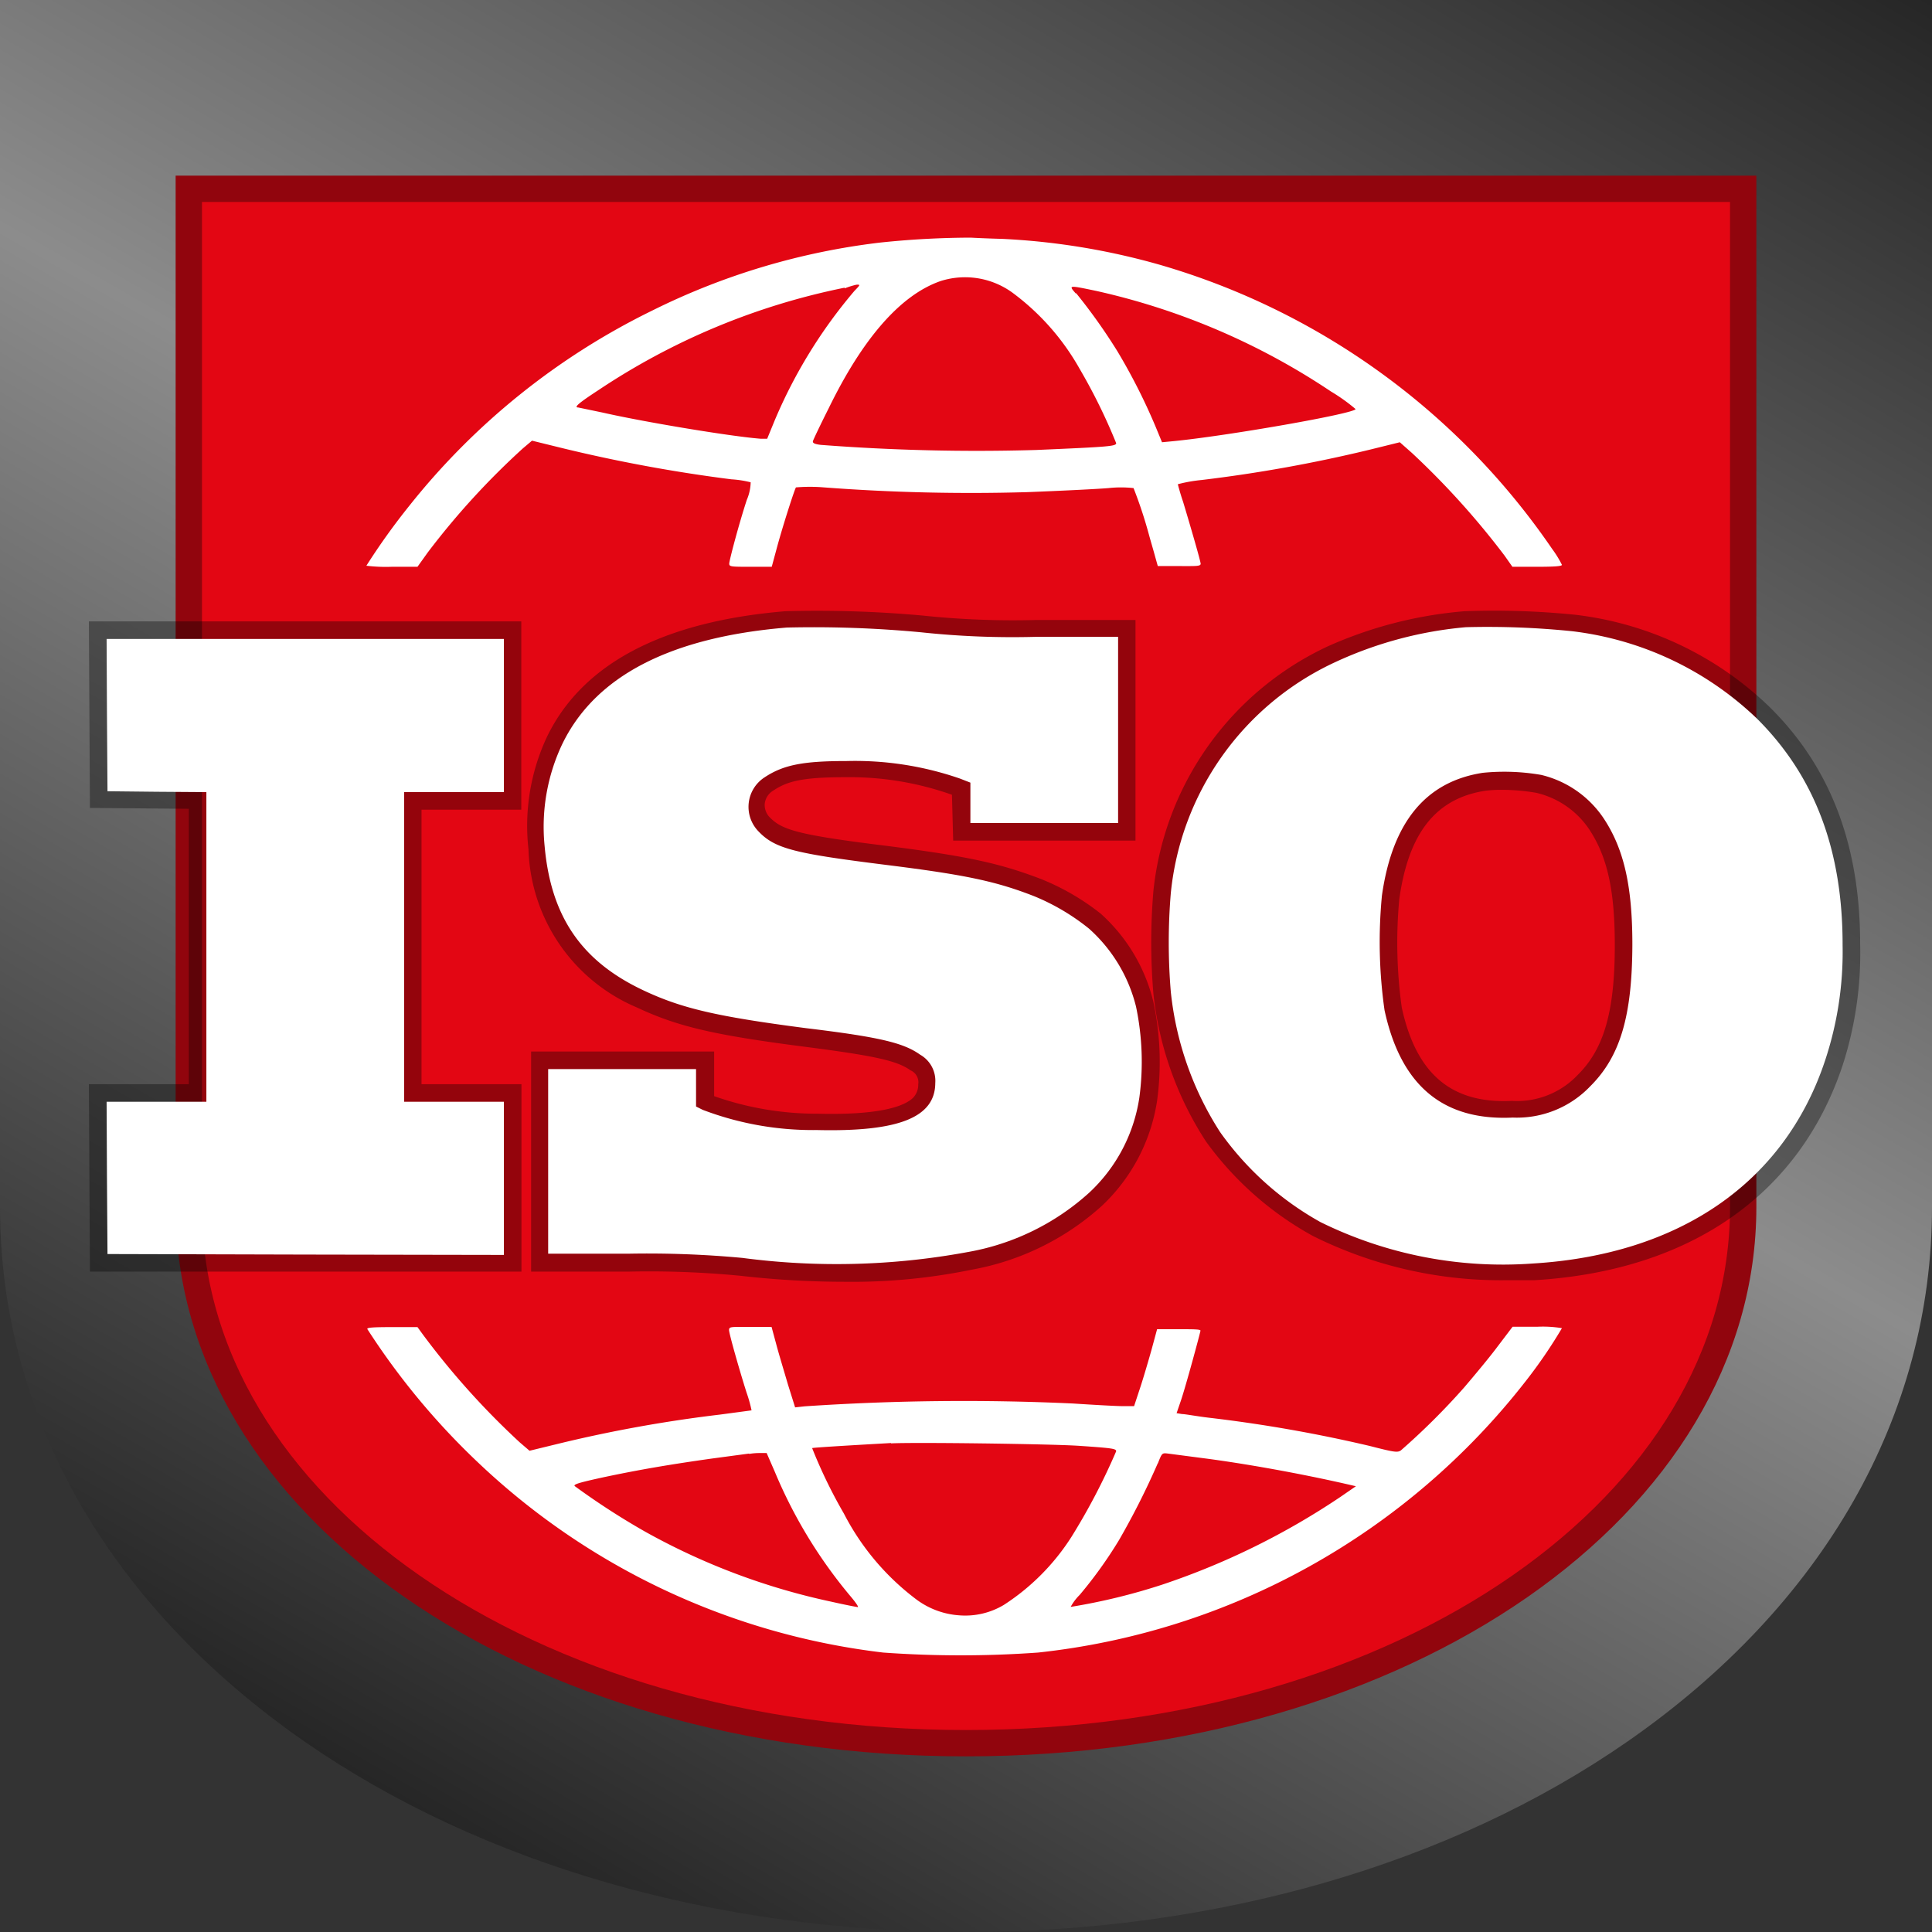
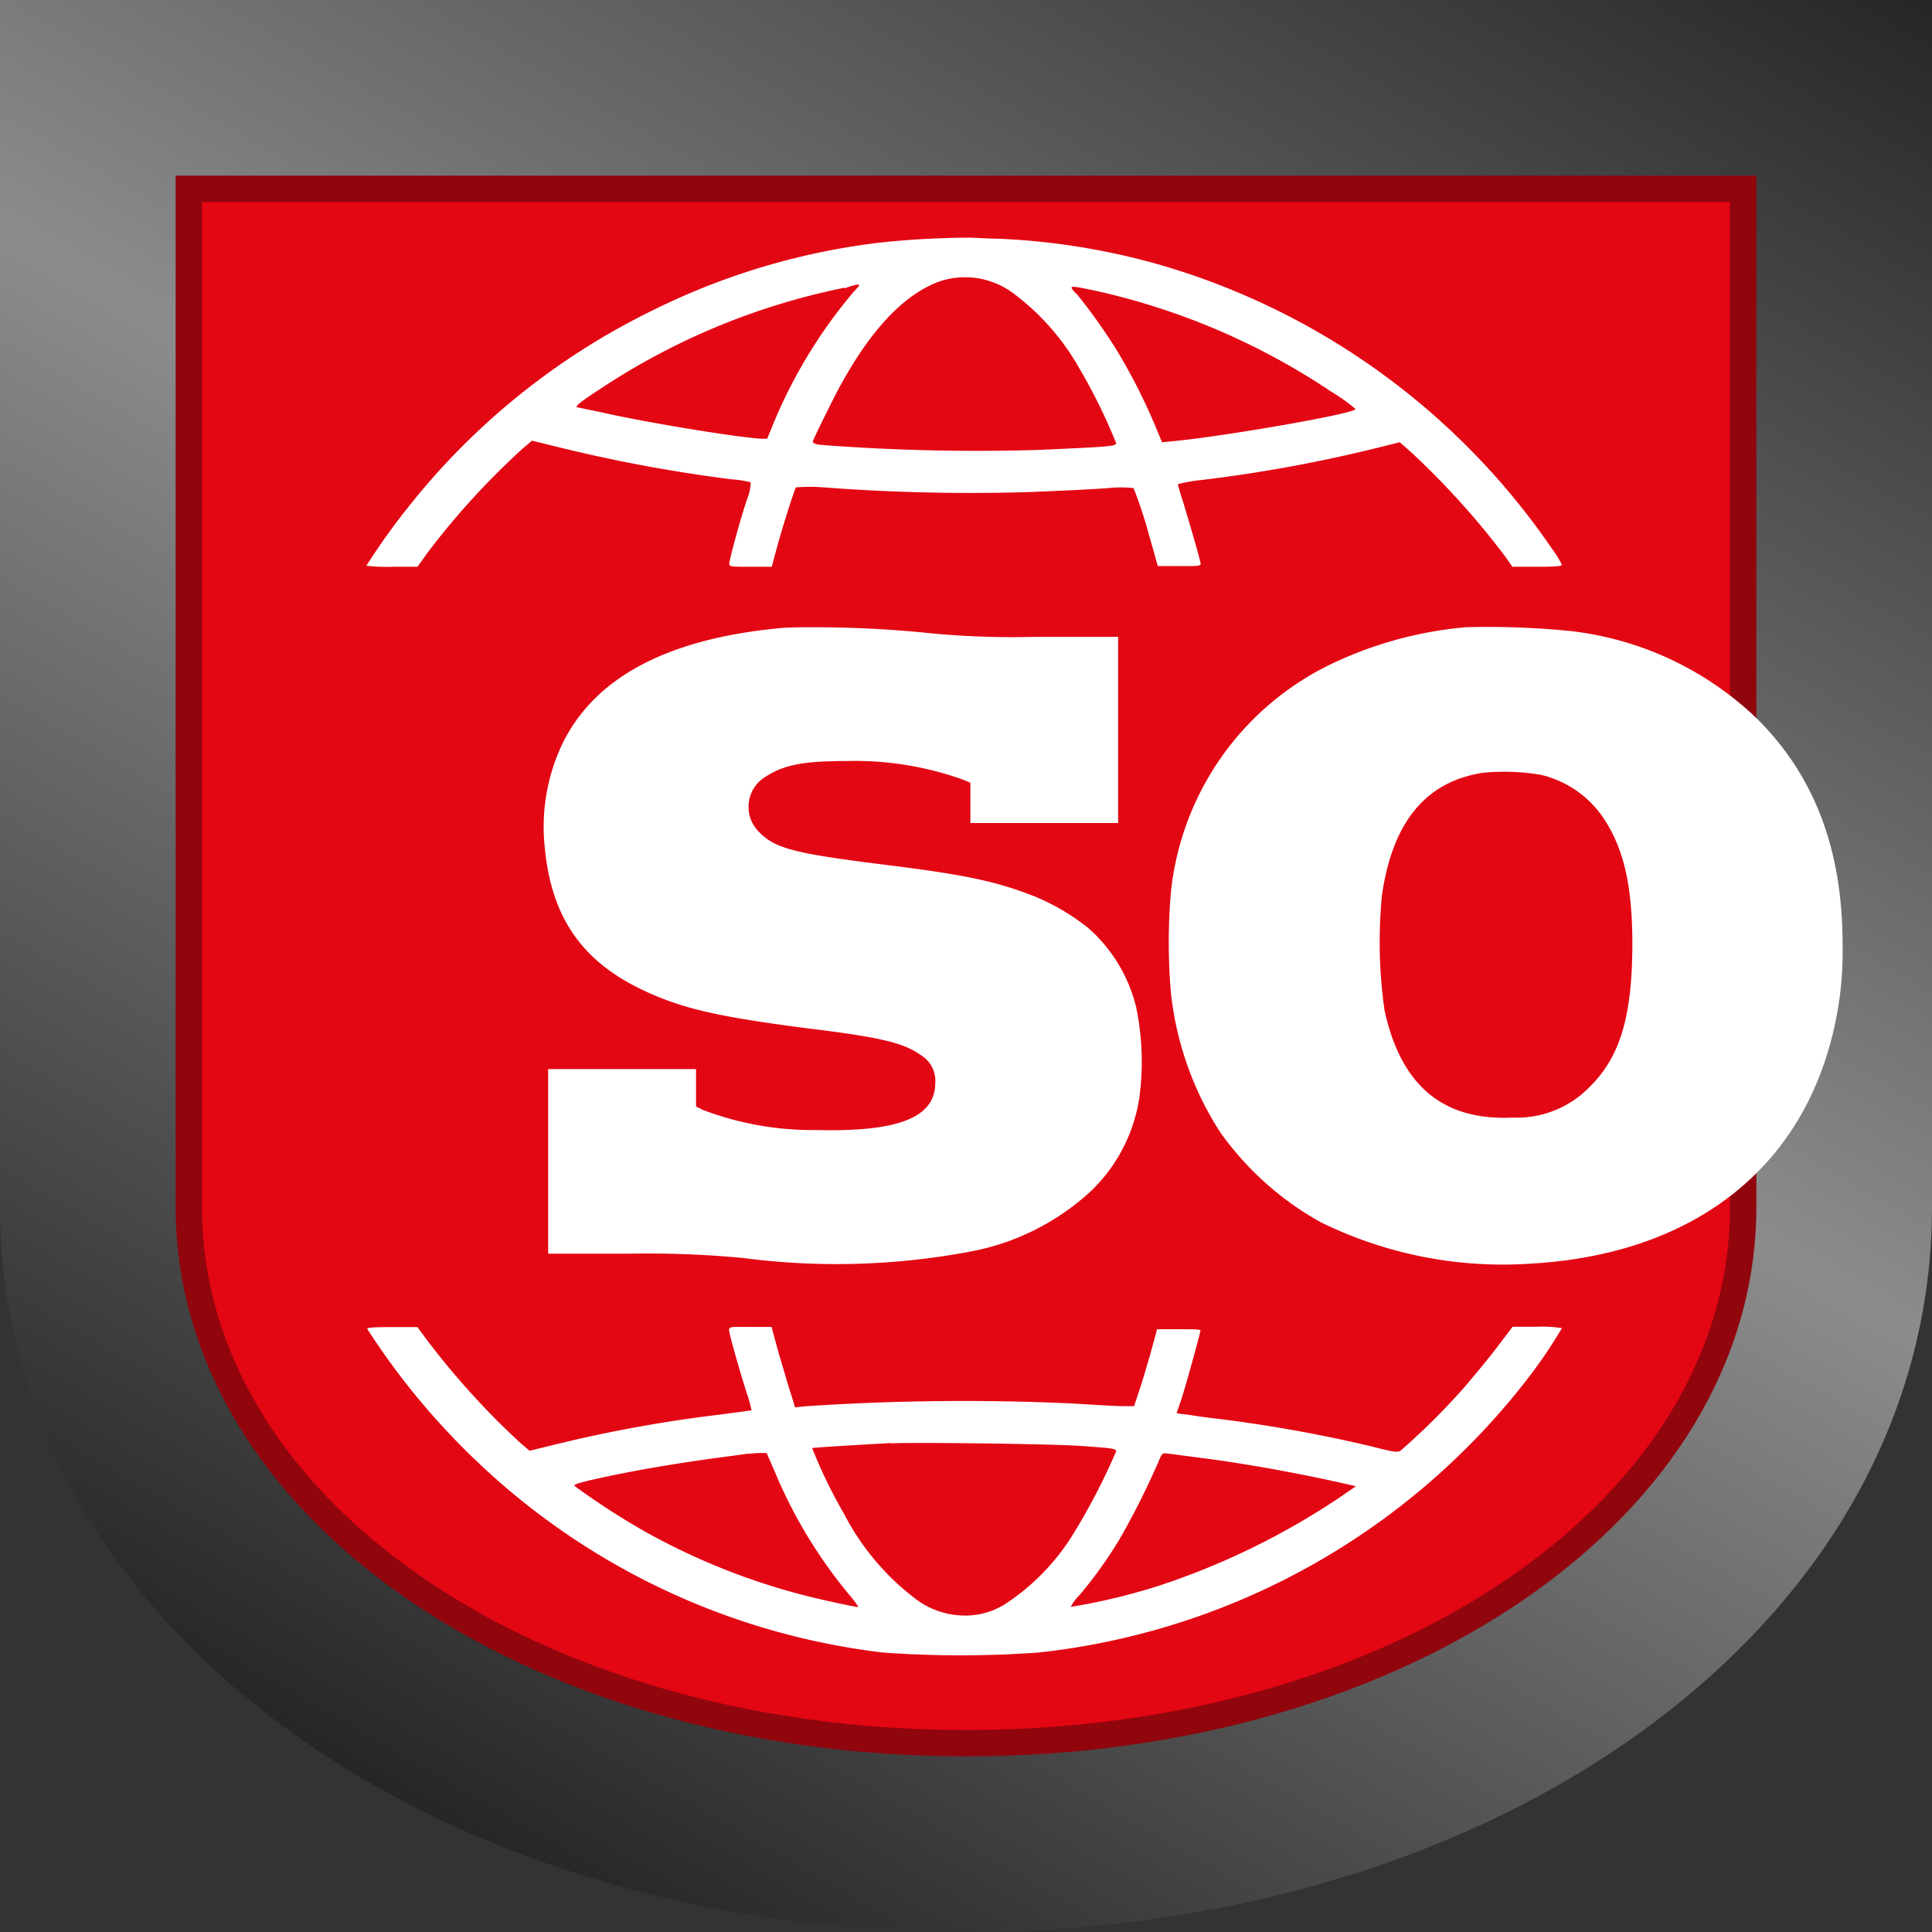
<svg xmlns="http://www.w3.org/2000/svg" xmlns:xlink="http://www.w3.org/1999/xlink" viewBox="0 0 110 110">
  <rect x="0" y="0" width="110" height="110" fill="#333333" stroke="none" />
  <defs>
    <style>.cls-1{fill:url(#linear-gradient);}.cls-2{fill:url(#radial-gradient);}.cls-3{fill:#e30613;stroke:#91050d;stroke-miterlimit:10;stroke-width:3px;}.cls-4{fill:url(#linear-gradient-2);}.cls-5{fill:#fff;}.cls-6{opacity:0.35;}</style>
    <linearGradient id="linear-gradient" x1="10" y1="55" x2="100" y2="55" gradientUnits="userSpaceOnUse">
      <stop offset="0" stop-color="#262626" />
      <stop offset="0.5" stop-color="#8c8c8c" />
      <stop offset="1" stop-color="#262626" />
    </linearGradient>
    <radialGradient id="radial-gradient" cx="55" cy="55" r="45" xlink:href="#linear-gradient" />
    <linearGradient id="linear-gradient-2" x1="85.58" y1="-14.1" x2="19.39" y2="100.55" xlink:href="#linear-gradient" />
  </defs>
  <g id="Layer_2" data-name="Layer 2">
    <g id="Layer_1-2" data-name="Layer 1">
      <g id="ISO">
        <path class="cls-1" d="M10,10V68.72C10,86.26,29.77,100,55,100s45-13.74,45-31.28V10Z" />
        <path class="cls-2" d="M98,12V68.72C98,85.14,79.11,98,55,98S12,85.14,12,68.72V12H98m2-2H10V68.72C10,86.26,29.77,100,55,100s45-13.74,45-31.28V10Z" />
        <path class="cls-3" d="M10,10V68.72C10,86.26,29.77,100,55,100s45-13.74,45-31.28V10Z" />
        <path class="cls-4" d="M100,10V68.72C100,86.26,80.23,100,55,100S10,86.26,10,68.72V10h90M110,0H0V68.72C0,80.57,6.15,91.38,17.33,99.15,27.4,106.15,40.77,110,55,110s27.6-3.85,37.67-10.85C103.85,91.38,110,80.57,110,68.72V0Z" />
        <path class="cls-5" d="M24.09,76a44.36,44.36,0,0,0,5.5,6.12l.56.48,1.6-.39A77.81,77.81,0,0,1,41,80.54l1.79-.24a7.62,7.62,0,0,0-.28-1c-.4-1.26-1-3.36-1-3.57s.12-.18,1.22-.18h1.2l.27,1c.14.53.45,1.55.66,2.27l.41,1.31.55-.06a134.78,134.78,0,0,1,15.28-.16c1.22.08,2.49.15,2.83.15h.64l.33-1c.19-.57.48-1.56.66-2.2l.32-1.18,1.24,0c.82,0,1.23,0,1.23.08s-.85,3.22-1.12,4l-.24.7.31.05c.18,0,.86.13,1.54.21A81.11,81.11,0,0,1,78,82.33c1.4.36,1.57.38,1.76.25A39.62,39.62,0,0,0,83.36,79c.58-.68,1.45-1.72,1.91-2.34l.85-1.12h1.4a6.66,6.66,0,0,1,1.41.08,27.91,27.91,0,0,1-2.05,3A40.71,40.71,0,0,1,59.1,94.09a61.59,61.59,0,0,1-8.81,0A40.38,40.38,0,0,1,27.22,83.27a41,41,0,0,1-6.3-7.59c-.06-.09.24-.12,1.39-.12h1.46Zm26.64,6.16c-2.64.15-4.46.26-4.49.29a28.1,28.1,0,0,0,1.81,3.73,14.31,14.31,0,0,0,4.17,4.92,4.61,4.61,0,0,0,2.39.87,4.28,4.28,0,0,0,2.54-.59A12.81,12.81,0,0,0,61,87.51a36.46,36.46,0,0,0,2.55-4.88c0-.15-.2-.18-2.1-.31C59.85,82.21,52,82.11,50.73,82.18Zm-8.08.6-2.09.28c-2.35.33-4.19.64-6.25,1.08-1.32.29-1.67.39-1.59.49a41.6,41.6,0,0,0,4,2.59,38,38,0,0,0,10.64,4c.75.17,1.42.3,1.48.3s-.13-.28-.42-.62a27.44,27.44,0,0,1-4.3-7.07l-.47-1.08h-.37A3.59,3.59,0,0,0,42.65,82.78Zm23.27.55a43.94,43.94,0,0,1-2.21,4.38,24.66,24.66,0,0,1-2.24,3.12,2.83,2.83,0,0,0-.51.68,34.55,34.55,0,0,0,5.22-1.27,42.07,42.07,0,0,0,10.15-5l.87-.6-.52-.12c-2.63-.6-5.77-1.17-8.27-1.49l-1.91-.25C66.16,82.72,66.16,82.72,65.92,83.33Z" />
-         <path class="cls-6" d="M65.67,57.05a16.33,16.33,0,0,1,.21,5.62,10.34,10.34,0,0,1-3.16,6,15,15,0,0,1-7.39,3.62,33.87,33.87,0,0,1-7.25.69,52.43,52.43,0,0,1-5.9-.34,54,54,0,0,0-6.36-.24l-5.58,0V59.87H40.66v2.54a17.6,17.6,0,0,0,5.9,1c3.61.09,4.94-.44,5.42-.9a1.06,1.06,0,0,0,.3-.77.74.74,0,0,0-.44-.8c-.76-.55-2.06-.83-6-1.34-5.22-.67-7.28-1.16-9.58-2.24a10.11,10.11,0,0,1-6.17-9A11.94,11.94,0,0,1,31.12,42c2-4.2,6.61-6.62,13.6-7.2a66.55,66.55,0,0,1,7.84.25h0a48.89,48.89,0,0,0,6.38.25l5.71,0V47.86H54.27l-.07-2.61a17.47,17.47,0,0,0-6.07-1c-2.52,0-3.33.25-4.1.76a1,1,0,0,0-.49.76,1,1,0,0,0,.29.77c.71.72,1.62,1,6.73,1.63,4.61.59,6.39,1,8.64,1.85a13.64,13.64,0,0,1,3.47,2A9.85,9.85,0,0,1,65.67,57.05ZM5.12,46l5.63.05V61.73H5.06L5.12,72.4l24.57,0V61.73H24V46.1h5.68V35.38H5.06Zm100.79,7.78a20.74,20.74,0,0,1-1,6.88c-2.45,7.36-8.68,11.7-17.55,12.23-.51,0-1,0-1.54,0a24,24,0,0,1-11.07-2.52A18.5,18.5,0,0,1,68.67,65a19.14,19.14,0,0,1-3-8.42,34.72,34.72,0,0,1,0-5.85A17.35,17.35,0,0,1,75.6,36.8a23.79,23.79,0,0,1,7.79-2,45.8,45.8,0,0,1,6.28.2,19.1,19.1,0,0,1,11.09,5.26C104.24,43.7,105.92,48.15,105.91,53.82ZM90.47,47.2a5,5,0,0,0-3-2.06,11.53,11.53,0,0,0-2-.17,7,7,0,0,0-.89.05h0c-2.82.43-4.38,2.39-4.91,6.17a26.76,26.76,0,0,0,.14,6.17c.82,3.79,2.83,5.49,6.27,5.32a4.76,4.76,0,0,0,3.76-1.49c1.49-1.48,2.1-3.61,2.1-7.37C91.94,50.69,91.52,48.78,90.47,47.2Z" />
        <path class="cls-5" d="M52.44,36a49,49,0,0,0,6.5.26l4.72,0V46.86H55.25l0-1.14,0-1.16-.59-.23a18.28,18.28,0,0,0-6.46-1c-2.48,0-3.6.22-4.67.93a2,2,0,0,0-.34,3.08c.95,1,2.12,1.26,7.31,1.91,4.48.56,6.22.93,8.39,1.78A12.53,12.53,0,0,1,62,52.87a8.78,8.78,0,0,1,2.68,4.44,15.26,15.26,0,0,1,.19,5.18A9.26,9.26,0,0,1,62,67.92a13.86,13.86,0,0,1-6.92,3.37,41,41,0,0,1-12.81.33,58.22,58.22,0,0,0-6.48-.24l-4.58,0V60.87h8.42V63l.38.19a17.64,17.64,0,0,0,6.5,1.15c4.64.11,6.73-.71,6.74-2.67a1.71,1.71,0,0,0-.86-1.62c-.94-.67-2.27-1-6.49-1.51-5.07-.66-7.08-1.12-9.28-2.16-3.52-1.66-5.25-4.2-5.61-8.19a11,11,0,0,1,1-5.82c1.87-3.87,6.15-6.09,12.79-6.64A65.1,65.1,0,0,1,52.44,36Z" />
-         <polygon class="cls-5" points="28.69 40.74 28.69 45.1 25.85 45.1 23.01 45.1 23.01 53.92 23.01 62.73 25.85 62.73 28.69 62.73 28.69 67.09 28.69 71.45 17.41 71.43 6.12 71.4 6.09 67.06 6.07 62.73 8.91 62.73 11.75 62.73 11.75 53.92 11.75 45.1 8.94 45.08 6.12 45.05 6.09 40.71 6.07 36.38 17.38 36.38 28.69 36.38 28.69 40.74" />
        <path class="cls-5" d="M89.52,35.94a18.32,18.32,0,0,1,10.54,5c3.28,3.28,4.86,7.49,4.85,12.89a19.6,19.6,0,0,1-1,6.56c-2.3,6.92-8.26,11.05-16.66,11.55a23.47,23.47,0,0,1-12.07-2.36,17.37,17.37,0,0,1-5.71-5.12,18.2,18.2,0,0,1-2.81-8,33.83,33.83,0,0,1,0-5.6A16.26,16.26,0,0,1,76,37.71a22.29,22.29,0,0,1,7.46-2A47.26,47.26,0,0,1,89.52,35.94ZM84.43,44c-3.26.5-5.16,2.82-5.75,7a27.56,27.56,0,0,0,.15,6.52c.93,4.29,3.33,6.3,7.3,6.11a5.77,5.77,0,0,0,4.41-1.78c1.71-1.7,2.39-4,2.4-8.08,0-3.32-.48-5.43-1.63-7.17a5.94,5.94,0,0,0-3.56-2.48A12.32,12.32,0,0,0,84.43,44Z" />
        <path class="cls-5" d="M57.05,13.6a39.58,39.58,0,0,1,9,1.48A40.83,40.83,0,0,1,88.37,31.25a6,6,0,0,1,.56.91c0,.08-.44.11-1.41.11H86.11l-.45-.64a45.58,45.58,0,0,0-5.27-5.84l-.69-.61L78,25.6a82,82,0,0,1-9.59,1.73,8.37,8.37,0,0,0-1.35.24s.13.51.3,1c.38,1.26,1,3.38,1,3.53s-.3.13-1.22.13H65.92l-.16-.57c-.08-.3-.25-.87-.35-1.24a25.58,25.58,0,0,0-.87-2.63,6.54,6.54,0,0,0-1.43,0c-.73.06-2.82.16-4.62.23a110.54,110.54,0,0,1-11.58-.27,9.68,9.68,0,0,0-1.59,0c-.07.07-.78,2.28-1.11,3.52l-.27,1h-1.2c-1.11,0-1.22,0-1.22-.18s.56-2.29,1-3.63a2.67,2.67,0,0,0,.22-1,5.91,5.91,0,0,0-1.1-.17,87,87,0,0,1-9.52-1.75l-1.83-.45-.52.44a43.45,43.45,0,0,0-5.42,5.93l-.58.81H22.31a9.15,9.15,0,0,1-1.45-.06,37.94,37.94,0,0,1,2.45-3.42,40.23,40.23,0,0,1,13.81-11.1,39.52,39.52,0,0,1,13-3.88,50.54,50.54,0,0,1,5.15-.28C55.42,13.54,56.24,13.58,57.05,13.6ZM53.56,16c-2.26.78-4.42,3.22-6.39,7.27-.46.91-.85,1.74-.88,1.83s0,.18.45.23A116.08,116.08,0,0,0,59,25.62c4.16-.18,4.55-.21,4.55-.39A32.49,32.49,0,0,0,61.47,21a13.79,13.79,0,0,0-3.83-4.34A4.59,4.59,0,0,0,53.56,16Zm-5.47.38a39.18,39.18,0,0,0-14,5.82c-1.1.72-1.45,1-1.17,1l1.39.29c2.37.54,7.31,1.36,9,1.49l.37,0,.41-1a28.35,28.35,0,0,1,4.56-7.42c.34-.35.34-.36.11-.35A4.46,4.46,0,0,0,48.09,16.42Zm13.17.3A32.26,32.26,0,0,1,63.62,20a33.85,33.85,0,0,1,2.19,4.33l.35.85.63-.06c3.09-.3,10.39-1.58,10.39-1.83a10.33,10.33,0,0,0-1.4-1A39.4,39.4,0,0,0,62.4,16.56C60.82,16.23,60.83,16.23,61.26,16.72Z" />
      </g>
    </g>
  </g>
</svg>